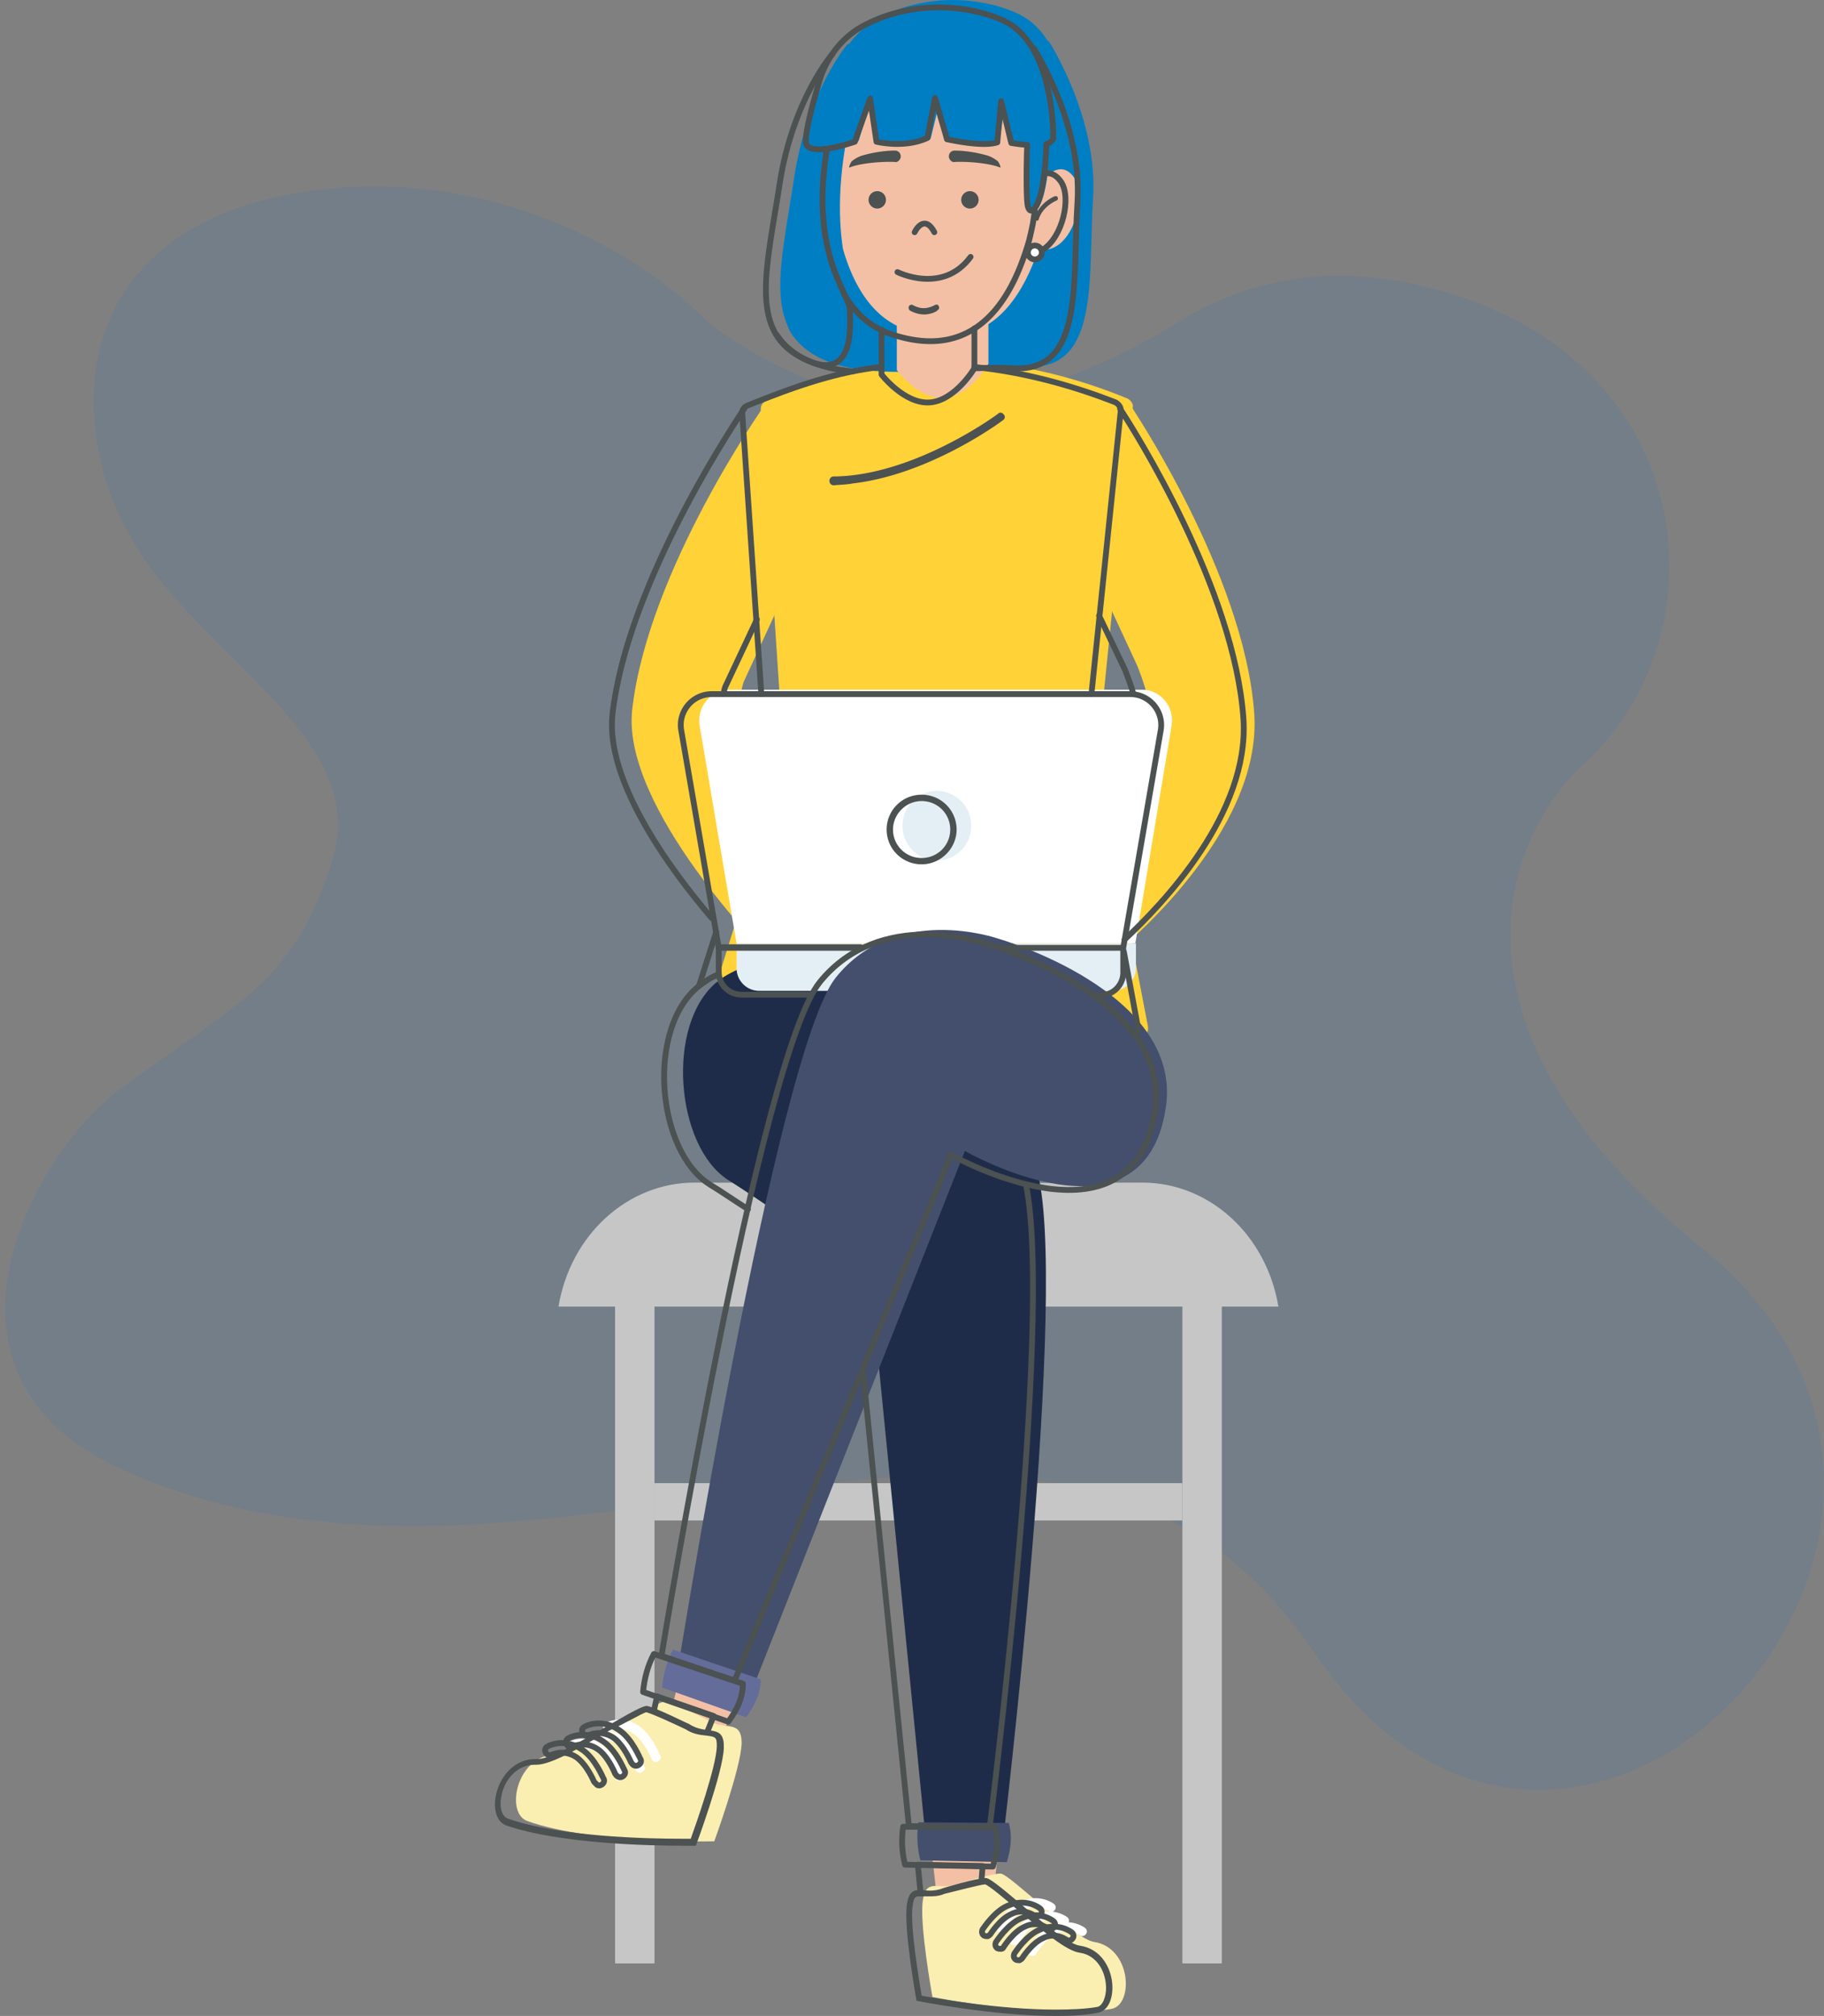
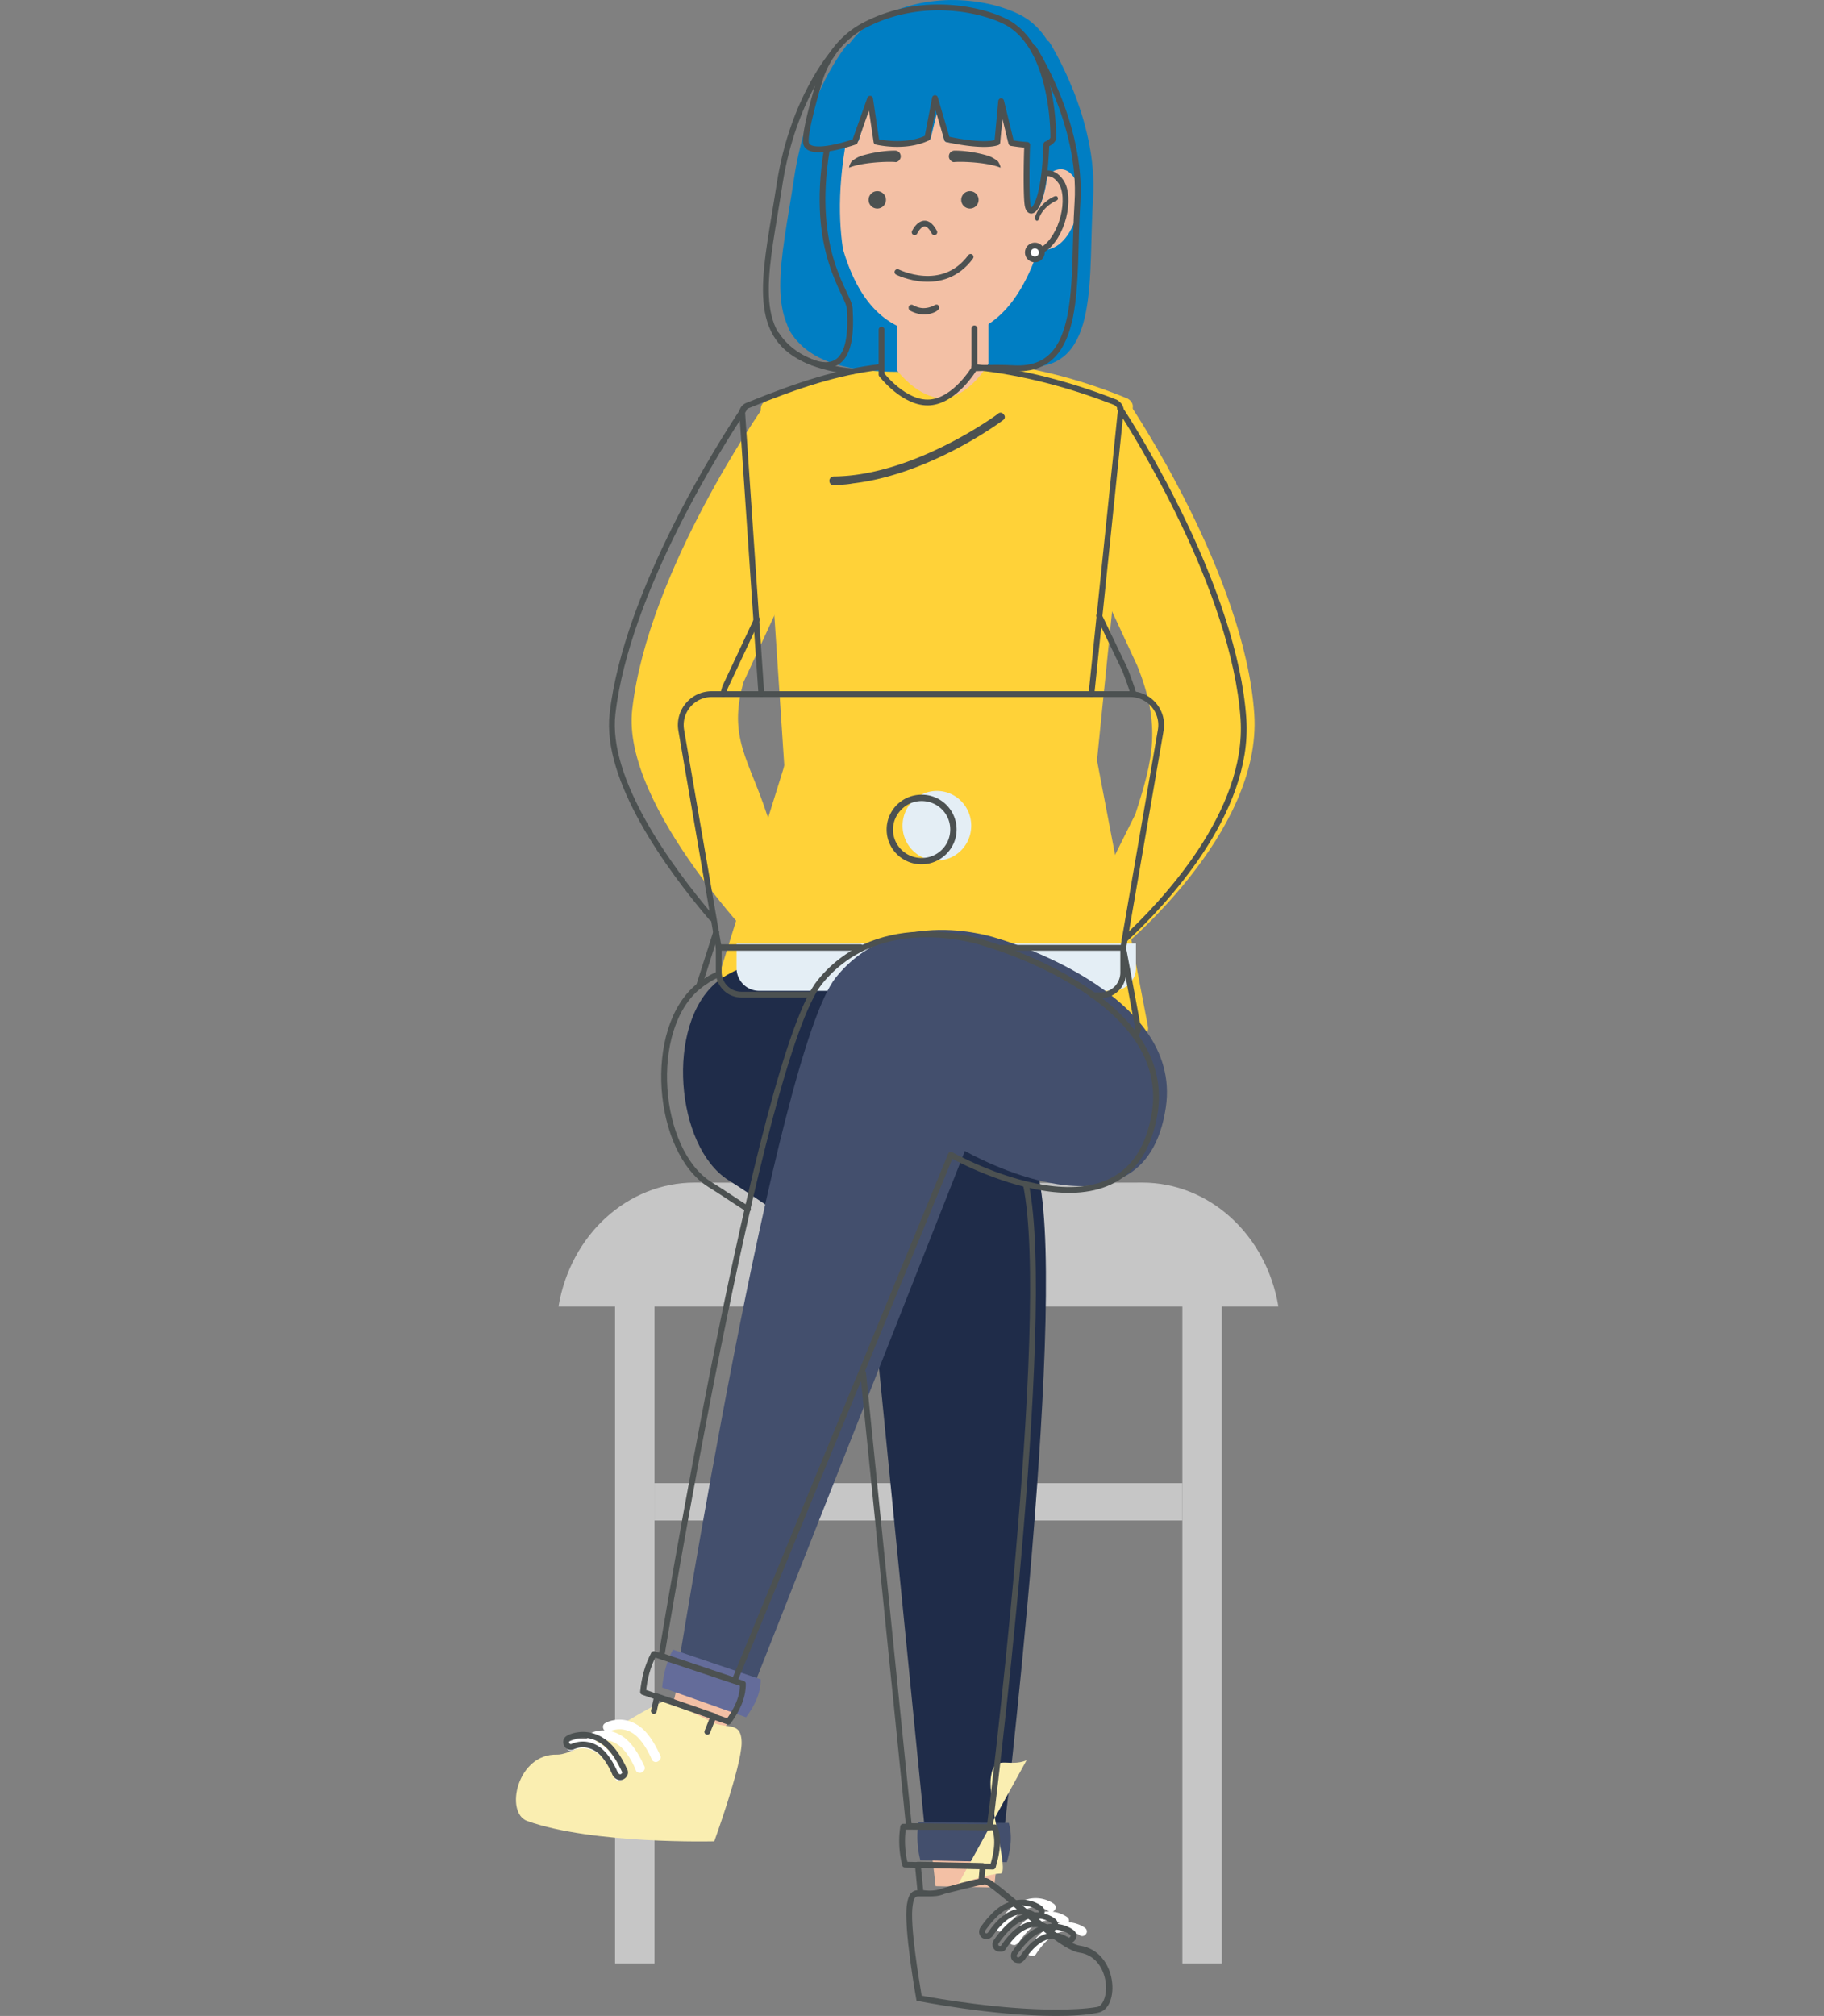
<svg xmlns="http://www.w3.org/2000/svg" width="315" height="348" fill="none">
  <rect width="100%" height="100%" fill="#808080" stroke="none" />
-   <path opacity=".15" d="M53.388 33c33.679-4.8 59.807 13 68.661 22.5 29.068 22 57.527 14.835 81.691 0 13.03-8 28.066-10.318 46.108-5 44.103 13 47.781 59.5 23.555 81.5-13.03 11.833-27.163 45.1 20.548 83.5 59.64 48-22.051 136-67.157 69.5-45.106-66.5-132.202 2.237-205.983-31.5-36.084-16.5-14.92-54.514 0-65.5 21.05-15.5 30.07-18.5 36.586-39.5 6.52-21.016-21.717-34.273-34.08-54.5-12.529-20.5-12.028-55 30.07-61z" fill="#2D73B4" />
  <g clip-path="url(#clip0)">
    <path d="M220.779 225.556H96.446c2.087-12.452 11.972-21.409 23.505-21.409l38.662.109 38.662-.109c11.532 0 21.418 8.957 23.504 21.409z" fill="#C6C6C6" />
    <path d="M113.031 223.699h-6.81v115.235h6.81V223.699zM211.004 223.699h-6.81v115.235h6.81V223.699z" fill="#C6C6C6" />
    <path d="M204.194 256.03h-91.163v6.445h91.163v-6.445z" fill="#C6C6C6" />
    <path d="M131.923 70.124s-19.99 28.29-22.736 52.32c-1.977 16.931 23.175 42.272 23.175 42.272l8.677-4.37-8.567-19.661c-3.075-9.502-6.81-13.325-4.064-22.937l6.261-13.545-2.746-34.079zM195.188 69.906s19.77 29.273 21.418 53.303c1.428 20.753-23.285 40.742-23.285 40.742l-7.14-3.605 9.886-19.77c3.075-9.503 4.503-15.292.329-25.668l-5.272-11.36 4.064-33.642z" fill="#FFD238" />
    <path d="M135.328 132.603l-12.961 41.615c-.22.874.33 1.748 1.208 1.857 9.556 1.202 56.236 6.554 73.59 2.84.769-.218 1.208-.874 1.098-1.638l-8.787-45.876v-.437l6.151-60.621c.11-.656-.329-1.202-.878-1.53-8.458-3.495-17.464-5.788-26.581-6.444-13.619-.983-22.296 1.202-35.916 6.881-.549.219-.878.765-.878 1.42l4.064 61.386c0 .219-.11.437-.11.547z" fill="#FFD238" />
    <path d="M160.48 315.996l1.098 9.612 10.105.219.879-7.974-12.082-1.857z" fill="#F3C0A5" />
    <path d="M158.942 163.623s-26.25-1.42-35.147 5.899c-8.897 7.318-7.139 28.399 1.977 34.188 9.007 5.68 24.493 16.93 24.493 16.93l9.776 98.524 12.96.437s11.972-98.961 5.931-118.076c-6.041-19.114-19.99-37.902-19.99-37.902z" fill="#1F2C49" />
    <path d="M174.209 314.685c.659 2.294.33 4.479-.329 6.772l-14.938-.327a16.515 16.515 0 01-.329-6.554l15.596.109z" fill="#434F6D" />
-     <path d="M196.067 162.859H127.2l-6.371-37.575c-.549-3.277 1.977-6.226 5.163-6.226h71.173c3.295 0 5.711 2.949 5.162 6.226l-6.26 37.575z" fill="#fff" />
    <path d="M192.112 171.051h-60.958a3.927 3.927 0 01-3.954-3.932v-4.26h68.976v4.26c0 2.184-1.867 3.932-4.064 3.932zM161.798 148.55c3.276 0 5.931-2.69 5.931-6.008s-2.655-6.007-5.931-6.007c-3.276 0-5.931 2.689-5.931 6.007 0 3.318 2.655 6.008 5.931 6.008z" fill="#E4EEF5" />
    <path d="M117.425 289.017l-2.197 9.503 9.116 1.747 3.735-8.41-10.654-2.84z" fill="#F3C0A5" />
    <path d="M172.232 161.985s-17.573-6.117-27.898 6.772C134.01 181.646 116.766 290 116.766 290l11.862 4.915 38.003-96.23s30.973 17.805 34.708-7.536c2.965-20.098-29.107-29.164-29.107-29.164z" fill="#434F6D" />
    <path d="M131.374 289.891c0 2.512-1.099 4.587-2.527 6.553l-14.498-5.133c.22-2.294.769-4.479 1.867-6.554l15.158 5.134z" fill="#646C9A" />
    <path d="M122.147 296.881s-5.491-2.84-7.139-3.167c-1.647-.328-15.047 9.284-18.782 9.175-6.92-.219-9.116 10.049-5.162 11.469 11.313 4.041 32.292 3.495 32.292 3.495s4.613-12.67 4.723-16.93c0-4.26-2.966-2.076-5.932-4.042z" fill="#FAEEB1" />
    <path d="M110.175 305.947a.7.7 0 00.659 0c.44-.218.66-.655.44-1.092-.11-.109-1.428-3.495-3.625-5.024-2.965-2.076-5.711-.656-5.821-.547-.439.219-.549.656-.329 1.093.219.437.768.546 1.098.327.11 0 1.977-.983 4.064.437 1.867 1.202 3.075 4.26 3.075 4.26.11.328.22.546.439.546z" fill="#fff" />
    <path d="M112.921 304.09a.7.7 0 00.659 0c.44-.218.659-.655.44-1.092-.11-.109-1.428-3.495-3.625-5.024-2.965-2.076-5.711-.656-5.821-.546-.439.218-.549.655-.33 1.092.22.437.769.546 1.099.328.11 0 1.977-.984 4.064.436 1.867 1.311 3.075 4.26 3.075 4.26.11.328.22.437.439.546zM106.551 307.367c.22.109.439.109.659 0 .439-.218.659-.655.439-1.092-.11-.109-1.428-3.495-3.624-5.024-2.966-2.076-5.712-.656-5.822-.547-.439.219-.549.656-.33 1.093.22.437.77.546 1.1.327.11 0 1.976-.983 4.063.437 1.867 1.311 3.076 4.26 3.076 4.26.109.328.329.437.439.546z" fill="#fff" />
-     <path d="M165.532 325.171s5.602-1.747 7.249-1.747c1.538 0 12.632 11.25 16.146 11.796 6.481.983 6.92 10.923 2.966 11.579-11.313 1.856-30.864-2.076-30.864-2.076s-2.306-12.67-1.647-16.712c.549-4.041 2.965-1.529 6.15-2.84z" fill="#FAEEB1" />
+     <path d="M165.532 325.171s5.602-1.747 7.249-1.747s-2.306-12.67-1.647-16.712c.549-4.041 2.965-1.529 6.15-2.84z" fill="#FAEEB1" />
    <path d="M175.308 335.766c-.22 0-.44 0-.659-.109-.33-.218-.44-.655-.22-1.092.11-.109 1.867-3.059 4.284-4.042 3.075-1.42 5.491.328 5.601.437.33.219.439.765.11 1.093-.22.327-.769.437-1.098.109-.11 0-1.648-1.311-3.954-.219-1.868.874-3.515 3.496-3.515 3.496-.22.109-.33.218-.549.327z" fill="#fff" />
    <path d="M173.001 333.473c-.22 0-.439 0-.659-.11-.329-.218-.439-.655-.22-1.092.11-.109 1.868-3.058 4.284-4.041 3.075-1.42 5.492.327 5.602.437.329.218.439.764.109 1.092-.219.328-.768.437-1.098.109-.11 0-1.647-1.311-3.954-.218-1.867.874-3.515 3.495-3.515 3.495a.605.605 0 01-.549.328zM178.383 337.623c-.22 0-.439 0-.659-.109-.329-.218-.439-.655-.22-1.092.11-.109 1.868-3.059 4.284-4.042 3.075-1.42 5.492.328 5.602.437.329.219.439.765.109 1.093-.219.327-.768.436-1.098.109-.11 0-1.647-1.311-3.954-.219-1.867.874-3.515 3.496-3.515 3.496a.604.604 0 01-.549.327z" fill="#fff" />
    <path d="M180.799 7.537s8.348 12.998 7.469 26.651c-.878 13.545 1.208 29.273-10.873 28.618-12.082-.655-33.61 4.915-40.42-5.68-6.81-10.595 43.824-49.59 43.824-49.59z" fill="#007EC3" stroke="#007EC3" stroke-miterlimit="10" stroke-linecap="round" stroke-linejoin="round" />
    <path d="M183.875 31.567s2.197 19.66-7.139 25.122c-9.227 5.462-15.927-.655-15.927-.655s19.551-27.416 23.066-24.467z" fill="#007EC3" stroke="#007EC3" stroke-miterlimit="10" stroke-linecap="round" stroke-linejoin="round" />
    <path d="M145.433 31.458s-3.295-4.479-5.822-.765c-2.526 3.714.989 14.637 7.03 12.015l-1.208-11.25z" fill="#F3C0A5" />
    <path d="M145.323 39.322c-.22 0-.44-.11-.44-.328-.988-3.386-4.393-4.697-4.393-4.806-.22-.109-.439-.437-.329-.655.109-.219.439-.437.659-.328.109.11 3.954 1.53 5.052 5.462.11.327-.11.546-.33.655-.109-.11-.109 0-.219 0z" fill="#4C5151" />
    <path d="M179.701 31.458s3.295-4.479 5.821-.765c2.527 3.714-.988 14.637-7.029 12.015l1.208-11.25zM170.695 51.883v10.923s-3.186 5.57-7.579 5.898c-4.393.328-8.238-4.806-8.238-4.806v-11.25l15.817-.765z" fill="#F3C0A5" />
    <path d="M180.69 24.14c-.22 4.26.768 9.393 0 13.653a65.077 65.077 0 01-.659 2.949c-2.307 7.974-7.908 21.736-23.835 16.056-7.029-2.621-10.214-10.485-11.752-18.568-.988-5.462-1.098-10.923-1.098-14.855.11-4.042 2.196-7.646 5.711-9.612 9.336-5.352 19.221-3.386 25.811-.874 4.613 1.748 6.041 6.335 5.822 11.25z" fill="#F3C0A5" />
    <path d="M184.204 23.156c-.219.437-3.075 1.42-3.624 1.639 0 1.092.11 2.403 0 3.713-.659 7.428-2.526 8.739-2.966 6.882-.329-1.202-.219-8.302-.11-10.595-1.427-.11-2.965-.656-2.965-.656l-1.428-6.663-.989 6.773c-2.526.873-8.567-.219-8.567-.219l-1.647-7.1-1.648 6.772c-3.844 1.857-8.677-.109-8.677-.109l-1.428-7.427-2.306 7.864s-5.602 2.622-5.712-.437c-.109-1.747 1.209-6.663 2.307-10.377 1.208-4.15 3.844-7.645 7.469-9.612 10.214-5.46 20.978-2.512 24.713-.218 7.908 4.697 7.578 19.77 7.578 19.77z" fill="#007EC3" stroke="#007EC3" stroke-miterlimit="10" stroke-linecap="round" stroke-linejoin="round" />
    <path d="M146.641 8.083s-6.81 8.083-9.007 22.72c-2.196 14.527-5.272 25.23 3.405 30.037 9.446 5.243 7.03-4.042 6.81-6.881-.11-2.95-6.48-12.234-1.208-34.516 1.757-7.21 0-11.36 0-11.36z" fill="#007EC3" stroke="#007EC3" stroke-miterlimit="10" stroke-linecap="round" stroke-linejoin="round" />
    <path d="M178.713 44.783c.667 0 1.208-.538 1.208-1.201 0-.664-.541-1.202-1.208-1.202-.668 0-1.209.538-1.209 1.202 0 .663.541 1.201 1.209 1.201z" fill="#fff" />
    <path d="M124.893 119.823c.11-.437.22-.765.33-1.202l5.492-11.687" stroke="#4C5151" stroke-miterlimit="10" stroke-linecap="round" stroke-linejoin="round" />
    <path d="M128.518 70.561c-3.844 5.68-20.32 31.567-22.736 52.648-1.318 11.36 9.666 26.543 17.134 35.281M195.737 119.823c-.329-1.311-.879-2.621-1.428-4.151l-4.503-9.393" stroke="#4C5151" stroke-miterlimit="10" stroke-linecap="round" stroke-linejoin="round" />
    <path d="M193.431 70.561c2.526 3.823 19.77 31.13 21.308 53.522 1.098 16.275-13.95 32.004-20.54 38.12" stroke="#4C5151" stroke-miterlimit="10" stroke-linecap="round" stroke-linejoin="round" />
    <path d="M188.488 119.823l5.052-48.825c.11-.655-.329-1.201-.878-1.53-7.799-3.057-16.036-5.242-24.384-6.116M196.286 178.369c.22-.328.33-.764.22-1.092l-2.417-12.998M123.685 160.893l-2.965 9.284M152.023 63.352c-7.359.874-14.059 3.059-22.956 6.663-.549.219-.988.765-.879 1.42l3.296 48.388" stroke="#4C5151" stroke-miterlimit="10" stroke-linecap="round" stroke-linejoin="round" />
    <path d="M147.3 83.45c13.18-1.529 25.372-10.486 25.921-10.923.329-.218.439-.655.11-.983-.22-.327-.659-.436-.989-.109-.11.11-14.498 10.704-28.337 10.814a.748.748 0 00-.769.764c0 .437.329.765.769.765 1.098-.11 2.196-.11 3.295-.328z" fill="#4C5151" />
    <path d="M169.486 324.734l.22-2.621-11.203-.218.439 4.478M149.057 237.025l7.908 78.207 13.949.218s11.094-87.491 6.261-110.975M124.015 168.211c-1.318.546-2.417 1.311-3.405 2.075-9.007 7.319-7.249 28.4 1.977 34.189 1.977 1.201 4.174 2.73 6.59 4.259" stroke="#4C5151" stroke-miterlimit="10" stroke-linecap="round" stroke-linejoin="round" />
    <path d="M171.793 315.45c.769 2.294.329 4.478-.33 6.772l-15.157-.328a16.51 16.51 0 01-.329-6.553l15.816.109zM148.618 163.623h-24.493l-6.481-37.574c-.549-3.277 1.977-6.226 5.272-6.226h72.272c3.295 0 5.821 2.949 5.272 6.226l-6.48 37.574h-21.089M172.891 163.623h21.089v4.26a3.928 3.928 0 01-3.954 3.933h-1.318" stroke="#4C5151" stroke-miterlimit="10" stroke-linecap="round" stroke-linejoin="round" />
    <path d="M140.051 171.706h-11.972a3.926 3.926 0 01-3.954-3.932v-4.26h24.493" stroke="#4C5151" stroke-miterlimit="10" stroke-linecap="round" stroke-linejoin="round" />
    <path d="M159.162 138.282c2.746 0 4.942 2.185 4.942 4.916 0 2.73-2.196 4.915-4.942 4.915s-4.943-2.185-4.943-4.915c0-2.622 2.197-4.916 4.943-4.916zm0-1.092a6.007 6.007 0 00-6.041 6.008c0 3.386 2.746 6.007 6.041 6.007 3.295 0 6.041-2.73 6.041-6.007a6.007 6.007 0 00-6.041-6.008z" fill="#4C5151" />
    <path d="M122.147 298.957l1.099-2.731-9.775-3.386-.55 2.512M169.816 162.75s-17.793-6.117-28.228 6.772c-10.434 12.889-27.349 116.327-27.349 116.327l12.631 4.26 37.344-90.768s31.413 17.804 35.257-7.537c2.856-20.098-29.655-29.054-29.655-29.054z" stroke="#4C5151" stroke-miterlimit="10" stroke-linecap="round" stroke-linejoin="round" />
    <path d="M128.298 290.655c0 2.512-1.098 4.588-2.526 6.554l-14.718-5.134c.22-2.294.769-4.478 1.867-6.554l15.377 5.134z" stroke="#4C5151" stroke-miterlimit="10" stroke-linecap="round" stroke-linejoin="round" />
-     <path d="M111.603 295.571c1.208.327 4.723 1.966 6.81 2.949 1.318.874 2.636.983 3.625 1.092 1.537.219 1.757.219 1.757 1.857-.11 3.495-3.515 13.217-4.503 15.947h-1.538c-6.041 0-21.088-.327-30.095-3.495-1.098-.437-1.428-2.185-1.098-3.714.44-2.73 2.526-5.57 5.821-5.57h.22c2.416 0 6.7-2.403 12.631-5.899 2.636-1.201 5.601-2.949 6.37-3.167zm.11-1.092c-1.977 0-15.047 9.175-18.891 9.175h-.33c-6.81 0-9.007 10.049-5.053 11.469 9.227 3.167 24.713 3.495 30.425 3.495h2.306s4.723-12.671 4.833-16.93c.11-4.26-2.965-2.076-5.931-4.042-.11 0-5.711-2.84-7.359-3.167z" fill="#4C5151" />
    <path d="M106.771 306.712a.705.705 0 00.659 0c.439-.218.659-.655.439-1.092-.11-.109-1.428-3.496-3.734-5.025-2.966-2.075-5.822-.655-5.932-.546-.439.219-.549.655-.33 1.092.22.437.77.547 1.1.328.11 0 1.976-.983 4.173.437 1.867 1.201 3.075 4.26 3.075 4.26.22.328.33.437.55.546z" stroke="#4C5151" stroke-miterlimit="10" stroke-linecap="round" stroke-linejoin="round" />
-     <path d="M109.516 304.746c.22.109.44.109.659 0 .44-.219.659-.655.44-1.092-.11-.11-1.428-3.496-3.735-5.025-2.965-2.075-5.821-.655-5.931-.546-.439.218-.549.655-.329 1.092.219.437.769.546 1.098.328.11 0 1.977-.983 4.174.437 1.867 1.311 3.075 4.26 3.075 4.26.22.327.44.546.549.546zM103.146 308.132c.22.109.439.109.659 0 .439-.218.659-.655.439-1.092-.109-.11-1.427-3.496-3.734-5.025-2.966-2.075-5.821-.655-5.931-.546-.44.218-.55.655-.33 1.092.22.437.77.546 1.099.328.11 0 1.977-.983 4.173.437 1.868 1.311 3.076 4.26 3.076 4.26l.549.546z" stroke="#4C5151" stroke-miterlimit="10" stroke-linecap="round" stroke-linejoin="round" />
    <path d="M170.145 325.281c.769.327 3.296 2.403 5.273 4.15 5.052 4.26 8.786 7.319 10.983 7.646 3.185.437 4.613 3.496 4.613 6.117 0 1.42-.549 3.168-1.647 3.277-1.977.328-4.394.437-7.14.437-9.336 0-20.209-1.857-23.065-2.403-.439-2.731-2.087-12.343-1.538-15.62.22-1.529.549-1.529 1.208-1.529H160.48c.659 0 1.648 0 2.636-.437 2.307-.546 5.931-1.529 7.029-1.638zm.11-1.093c-1.647 0-7.359 1.748-7.359 1.748-.768.328-1.647.437-2.306.437s-1.208-.109-1.648-.109c-1.208 0-1.977.328-2.306 2.403-.659 4.041 1.647 16.712 1.647 16.712S171.244 348 182.337 348c2.636 0 5.053-.109 7.249-.546 3.954-.655 3.515-10.595-3.075-11.578-3.515-.437-14.608-11.688-16.256-11.688z" fill="#4C5151" />
    <path d="M172.891 336.422c-.219 0-.439 0-.659-.109-.329-.219-.439-.655-.219-1.092.11-.11 1.977-3.059 4.283-4.042 3.186-1.42 5.492.328 5.602.437.329.219.439.765.11 1.092-.22.328-.769.437-1.099.11-.109 0-1.757-1.311-3.954-.219-1.977.874-3.624 3.495-3.624 3.495-.11.219-.22.328-.44.328z" stroke="#4C5151" stroke-miterlimit="10" stroke-linecap="round" stroke-linejoin="round" />
    <path d="M170.585 334.238c-.22 0-.44 0-.659-.11-.33-.218-.44-.655-.22-1.092.11-.109 1.977-3.058 4.284-4.041 3.185-1.42 5.491.327 5.601.437.33.218.44.764.11 1.092-.329.327-.769.437-1.098.109-.11 0-1.758-1.311-3.954-.218-1.977.873-3.625 3.495-3.625 3.495-.11.109-.22.218-.439.328zM176.077 338.388c-.22 0-.44 0-.659-.109-.33-.219-.44-.655-.22-1.092.11-.11 1.977-3.059 4.283-4.042 3.186-1.42 5.492.328 5.602.437.33.219.439.765.11 1.092-.22.328-.769.437-1.098.11-.11 0-1.758-1.311-3.955-.219-1.977.874-3.624 3.495-3.624 3.495-.11.11-.22.219-.439.328zM147.19 64.117c-5.602-.546-10.434-2.294-13.07-6.335M178.493 8.301s8.457 12.998 7.579 26.652c-.879 13.544 1.208 29.273-10.984 28.618-1.757-.11-4.284-.11-6.37 0" stroke="#4C5151" stroke-miterlimit="10" stroke-linecap="round" stroke-linejoin="round" />
    <path d="M180.69 29.928c.878-.109 1.757.328 2.526 1.42 1.867 2.731.329 9.613-3.185 11.797" stroke="#4C5151" stroke-miterlimit="10" stroke-linecap="round" stroke-linejoin="round" />
    <path d="M179.042 38.12c.11 0 .33-.109.33-.218.659-2.294 3.075-3.277 3.075-3.277.22-.109.33-.327.22-.437 0-.327-.22-.327-.44-.327-.109 0-2.746 1.092-3.514 3.714a.6.6 0 00.329.546z" fill="#4C5151" />
    <path d="M168.278 56.69v6.88s-3.295 5.571-7.688 5.899c-4.394.328-8.348-4.806-8.348-4.806v-7.755" stroke="#4C5151" stroke-miterlimit="10" stroke-linecap="round" stroke-linejoin="round" />
-     <path d="M178.713 36.373c-.11.765-.22 1.42-.33 2.184a63.708 63.708 0 01-.659 2.95c-2.306 7.973-8.018 21.736-24.164 16.056-3.405-1.201-5.931-3.604-7.798-6.772" stroke="#4C5151" stroke-miterlimit="10" stroke-linecap="round" stroke-linejoin="round" />
    <path d="M151.5 36a1.5 1.5 0 100-3 1.5 1.5 0 000 3zM167.5 36a1.5 1.5 0 100-3 1.5 1.5 0 000 3zM148.837 26.87c1.099-.328 3.405-.874 5.712-.874.659 0 1.098.547.988 1.202-.109.437-.549.874-.988.764-1.648-.109-5.821.11-7.908.983 0-.327.219-.764.439-1.092.549-.437 1.098-.764 1.757-.983zM170.585 26.87c-1.099-.328-3.405-.874-5.712-.874-.659 0-1.098.547-.988 1.202.11.437.549.874.988.764 1.648-.109 5.822.11 7.909.983 0-.327-.22-.764-.44-1.092-.549-.437-1.098-.764-1.757-.983zM159.601 54.286c-1.318 0-2.416-.655-2.416-.655-.22-.11-.33-.437-.22-.765.11-.218.44-.327.659-.218 0 0 .879.546 1.867.546 1.099 0 1.977-.546 1.977-.546.22-.11.55-.11.659.218.11.219.11.546-.219.656.11.109-.989.764-2.307.764z" fill="#4C5151" />
    <path d="M154.988 46.968s7.799 3.932 12.631-2.621" stroke="#4C5151" stroke-miterlimit="10" stroke-linecap="round" stroke-linejoin="round" />
    <path d="M157.954 40.087c.549-1.093 1.977-2.731 3.405 0" stroke="#4C5151" stroke-linecap="round" stroke-linejoin="round" />
    <path d="M181.898 23.921c-.22.437-.659.765-1.208.983 0 1.092-.11 2.512-.22 3.823-.659 7.427-2.526 8.738-2.966 6.881-.329-1.201-.219-8.301-.109-10.595a28.551 28.551 0 01-2.746-.327l-1.758-7.21-.659 7.1c-2.636.874-8.677-.546-8.677-.546l-2.087-7.1-1.318 6.882c-3.954 1.857-8.786.655-8.786.655l-1.099-7.427-2.636 7.427s-8.347 2.95-8.457 0c-.11-1.747 1.208-6.663 2.306-10.376 1.209-4.151 3.955-7.646 7.579-9.613 10.434-5.57 21.418-2.621 25.152-.437 8.018 4.807 7.689 19.88 7.689 19.88z" stroke="#4C5151" stroke-miterlimit="10" stroke-linecap="round" stroke-linejoin="round" />
    <path d="M143.785 9.284s-6.81 7.756-9.116 22.283c-2.197 14.418-5.382 25.231 3.514 30.038 9.556 5.242 8.677-5.462 8.568-8.302-.11-2.621-6.92-9.503-3.954-27.525M178.713 44.783c.667 0 1.208-.537 1.208-1.201s-.541-1.202-1.208-1.202c-.668 0-1.209.538-1.209 1.202 0 .664.541 1.201 1.209 1.201z" stroke="#4C5151" stroke-miterlimit="10" stroke-linecap="round" stroke-linejoin="round" />
  </g>
  <defs>
    <clipPath id="clip0">
      <path fill="#fff" d="M85.463 0H220.78v348H85.463z" />
    </clipPath>
  </defs>
</svg>